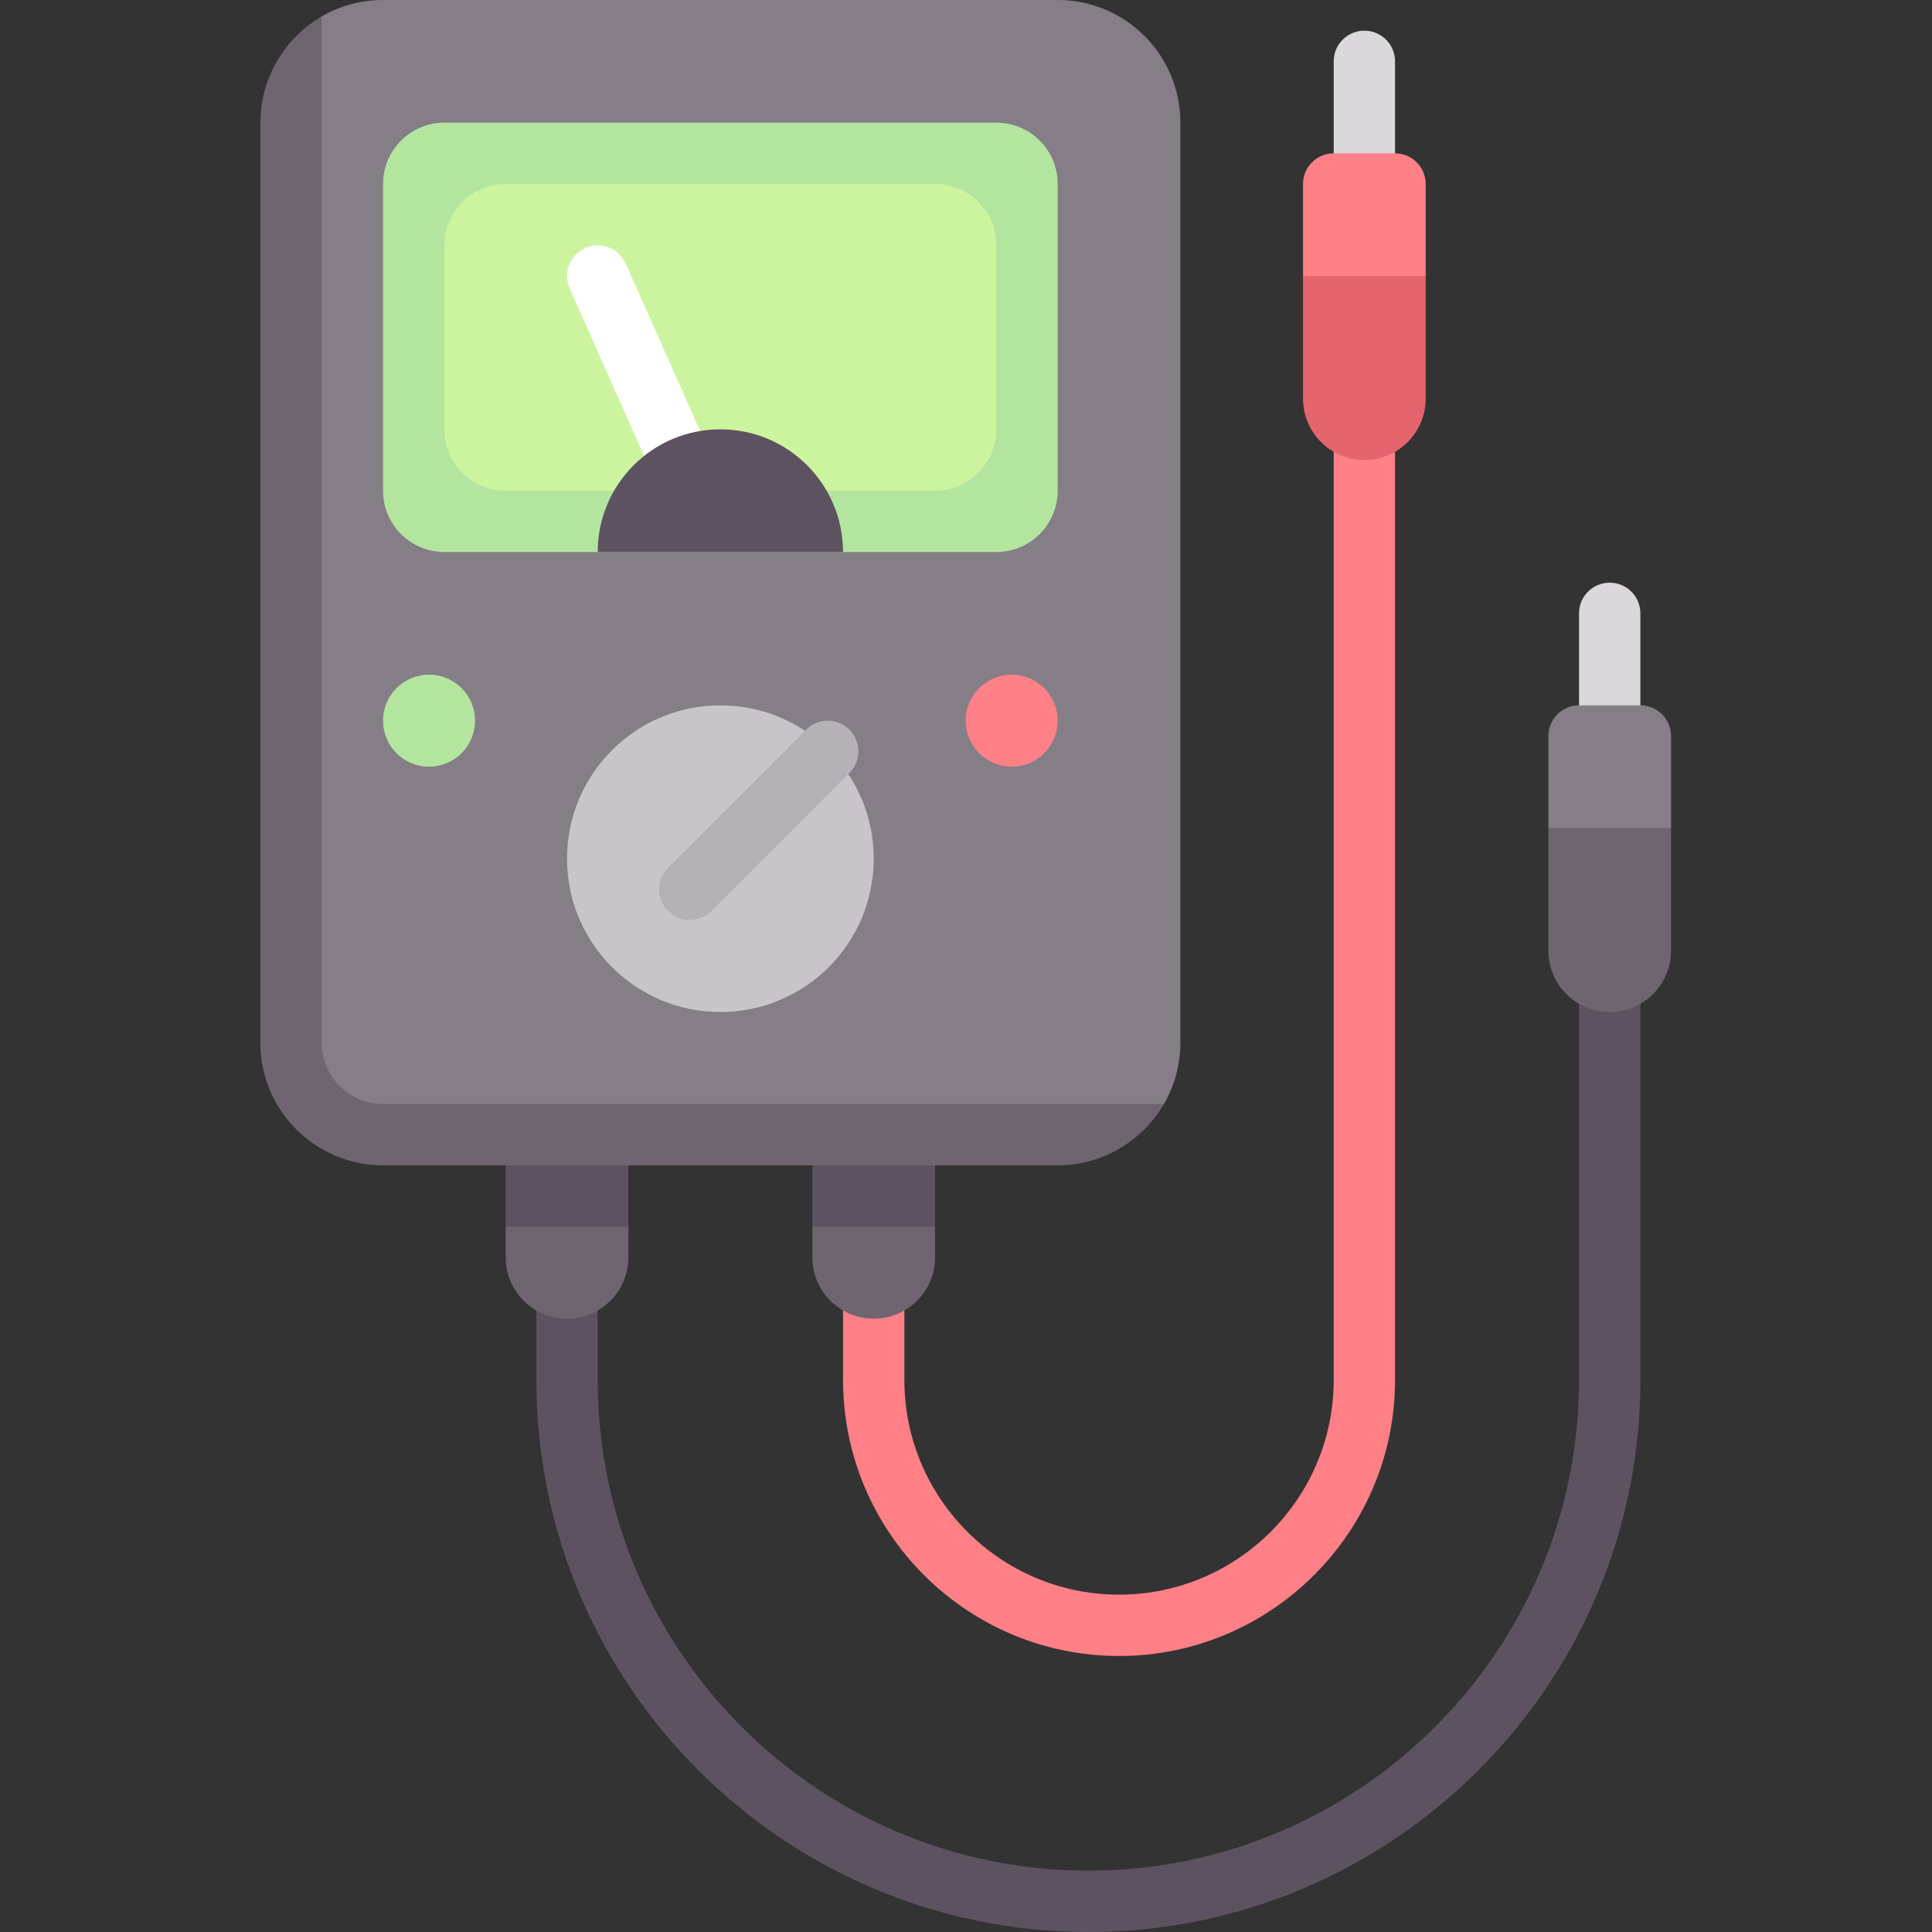
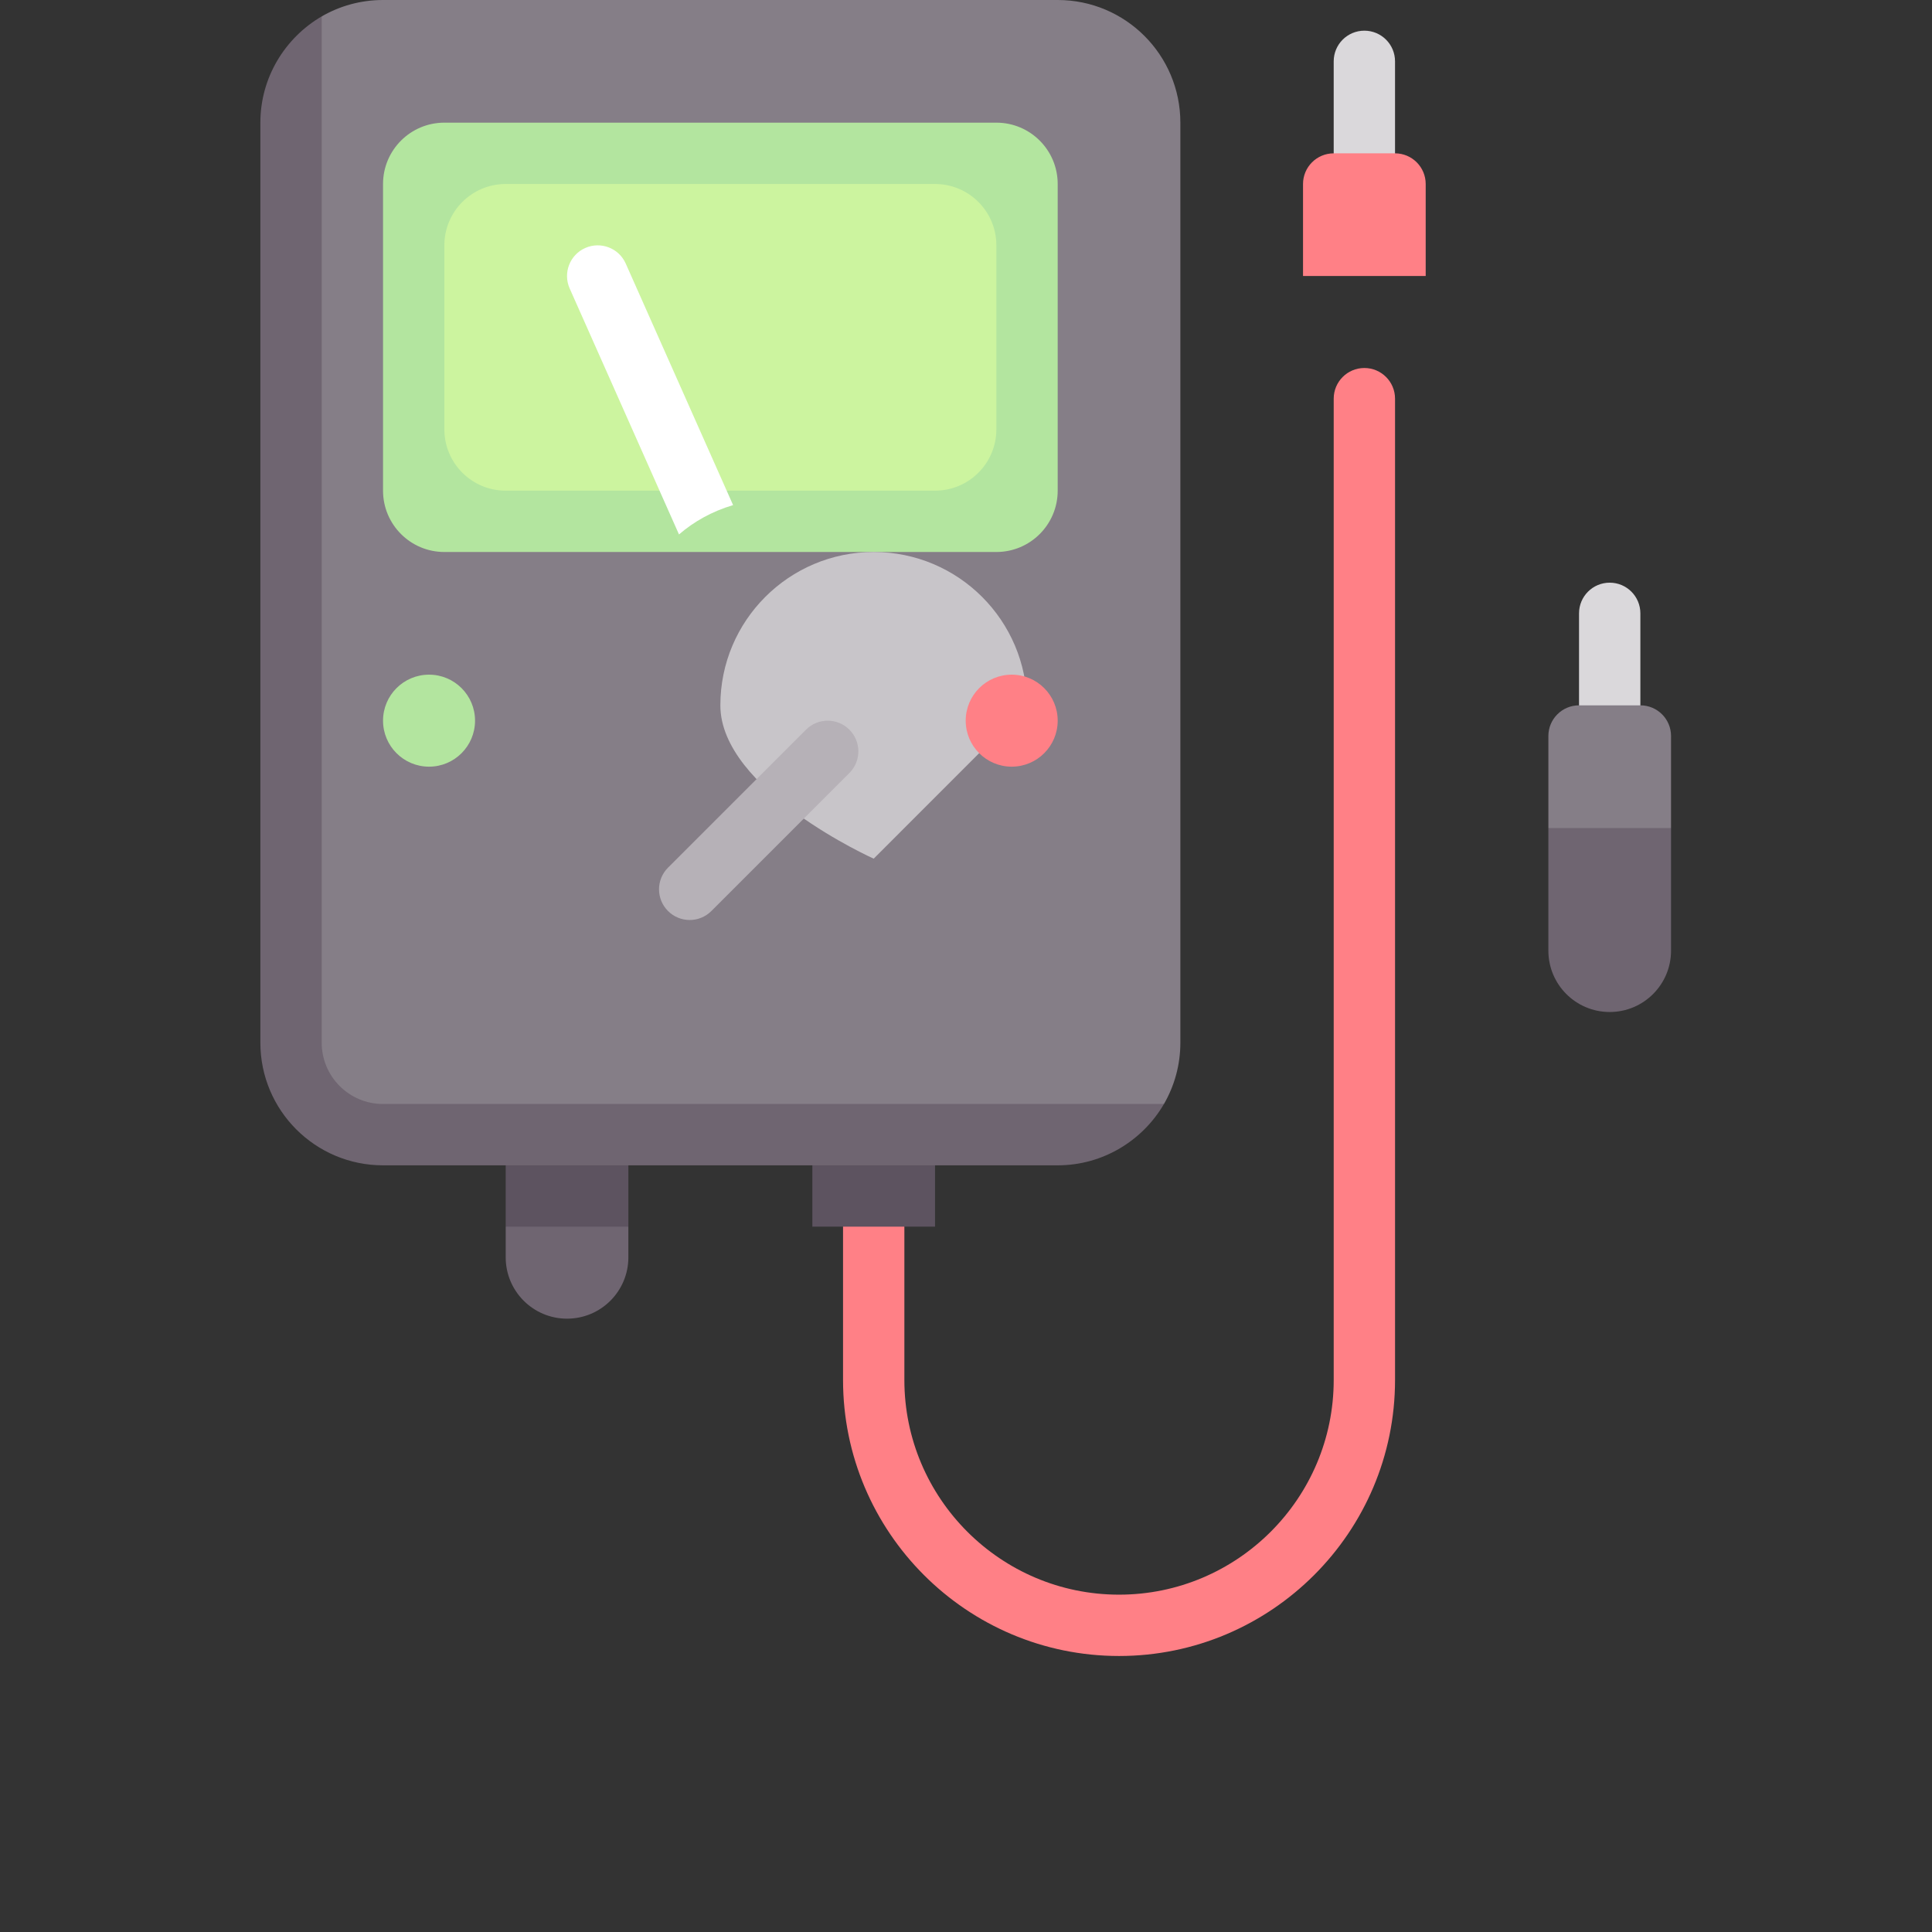
<svg xmlns="http://www.w3.org/2000/svg" height="512pt" viewBox="-69 0 512 512" width="512pt">
  <rect x="-69" y="0" width="512" height="512" fill="#333333" stroke="none" />
-   <path d="m219.43 512c-80.66 0-146.285-65.621-146.285-146.285v-40.637c0-4.488 3.633-8.125 8.125-8.125 4.492 0 8.129 3.637 8.129 8.125v40.637c0 71.695 58.332 130.031 130.031 130.031 71.699 0 130.031-58.332 130.031-130.031v-113.777c0-4.488 3.637-8.129 8.129-8.129 4.488 0 8.125 3.641 8.125 8.129v113.777c0 80.664-65.625 146.285-146.285 146.285zm0 0" fill="#5d5360" />
  <path d="m227.555 438.855c-40.332 0-73.141-32.812-73.141-73.141v-40.637c0-4.488 3.633-8.125 8.125-8.125 4.492 0 8.129 3.637 8.129 8.125v40.637c0 31.367 25.523 56.887 56.887 56.887 31.367 0 56.891-25.52 56.891-56.887v-260.062c0-4.488 3.633-8.129 8.125-8.129 4.492 0 8.129 3.641 8.129 8.129v260.062c0 40.328-32.809 73.141-73.145 73.141zm0 0" fill="#ff8086" />
  <path d="m83.59 317.332-18.574 7.746v8.129c0 8.977 7.277 16.254 16.254 16.254 8.977 0 16.254-7.277 16.254-16.254v-8.129zm0 0" fill="#6f6571" />
  <path d="m65.016 292.57h32.508v32.508h-32.508zm0 0" fill="#5d5360" />
-   <path d="m146.285 325.078v8.129c0 8.977 7.277 16.254 16.254 16.254 8.977 0 16.254-7.277 16.254-16.254v-8.129l-16.621-5.078zm0 0" fill="#6f6571" />
  <path d="m146.285 292.57h32.508v32.508h-32.508zm0 0" fill="#5d5360" />
  <path d="m211.301 302h-171.203c-17.957 0-32.508-14.555-32.508-32.508v-236.984l8.664-28.16c4.781-2.766 10.332-4.348 16.254-4.348h178.793c17.957 0 32.508 14.555 32.508 32.508v243.809c0 5.922-1.582 11.473-4.348 16.254zm0 0" fill="#857e87" />
  <path d="m195.047 146.285h-146.285c-8.977 0-16.254-7.277-16.254-16.254v-81.27c0-8.977 7.277-16.254 16.254-16.254h146.285c8.977 0 16.254 7.277 16.254 16.254v81.27c0 8.977-7.277 16.254-16.254 16.254zm0 0" fill="#b3e59f" />
  <path d="m178.793 130.031h-113.777c-8.977 0-16.254-7.277-16.254-16.254v-48.762c0-8.977 7.277-16.254 16.254-16.254h113.777c8.977 0 16.254 7.277 16.254 16.254v48.762c0 8.977-7.277 16.254-16.254 16.254zm0 0" fill="#ccf49f" />
-   <path d="m162.539 227.555c0 22.445-18.191 40.637-40.633 40.637s-40.637-18.191-40.637-40.637c0-22.441 18.195-40.633 40.637-40.633s40.633 18.191 40.633 40.633zm0 0" fill="#c8c5c9" />
+   <path d="m162.539 227.555s-40.637-18.191-40.637-40.637c0-22.441 18.195-40.633 40.637-40.633s40.633 18.191 40.633 40.633zm0 0" fill="#c8c5c9" />
  <path d="m113.777 243.809c-2.078 0-4.16-.793-5.746-2.379-3.176-3.176-3.176-8.316 0-11.492l36.57-36.57c3.176-3.176 8.32-3.176 11.492 0 3.176 3.172 3.176 8.316 0 11.492l-36.57 36.57c-1.586 1.586-3.664 2.379-5.746 2.379zm0 0" fill="#b6b1b7" />
  <path d="m211.301 190.984c0 6.73-5.457 12.191-12.191 12.191-6.73 0-12.188-5.461-12.188-12.191 0-6.734 5.457-12.191 12.188-12.191 6.734 0 12.191 5.457 12.191 12.191zm0 0" fill="#ff8086" />
  <path d="m56.891 190.984c0 6.73-5.461 12.191-12.191 12.191-6.734 0-12.191-5.461-12.191-12.191 0-6.734 5.457-12.191 12.191-12.191 6.73 0 12.191 5.457 12.191 12.191zm0 0" fill="#b3e59f" />
-   <path d="m292.57 121.906c-8.977 0-16.254-7.277-16.254-16.254v-32.508l16.605-5.477 15.902 5.477v32.508c0 8.977-7.273 16.254-16.254 16.254zm0 0" fill="#e5646e" />
  <path d="m292.57 56.891c-4.492 0-8.125-3.641-8.125-8.129v-32.508c0-4.488 3.633-8.125 8.125-8.125 4.492 0 8.129 3.637 8.129 8.125v32.508c0 4.488-3.637 8.129-8.129 8.129zm0 0" fill="#dad8db" />
  <path d="m125.277 133.855-28.453-64.012c-1.816-4.098-6.617-5.945-10.727-4.125-4.105 1.82-5.945 6.625-4.129 10.727l28.973 65.188c3.969-3.426 8.75-6.117 14.336-7.777zm0 0" fill="#fff" />
  <path d="m32.508 292.57c-8.977 0-16.254-7.277-16.254-16.254v-271.969c-9.676 5.633-16.254 16.16-16.254 28.16v243.809c0 17.957 14.555 32.508 32.508 32.508h178.793c12.004 0 22.531-6.578 28.16-16.254zm0 0" fill="#6f6571" />
-   <path d="m121.906 113.777c-17.957 0-32.508 14.555-32.508 32.508h65.016c0-17.953-14.555-32.508-32.508-32.508zm0 0" fill="#5d5360" />
  <path d="m300.699 40.637h-16.254c-4.488 0-8.129 3.637-8.129 8.125v24.383h32.508v-24.383c0-4.488-3.637-8.125-8.125-8.125zm0 0" fill="#ff8086" />
  <path d="m357.59 268.191c-8.98 0-16.254-7.277-16.254-16.254v-32.508l16.254-7.766 16.254 7.766v32.508c0 8.977-7.281 16.254-16.254 16.254zm0 0" fill="#6f6571" />
  <path d="m357.59 203.176c-4.492 0-8.129-3.641-8.129-8.129v-32.508c0-4.488 3.637-8.125 8.129-8.125 4.488 0 8.125 3.637 8.125 8.125v32.508c0 4.488-3.637 8.129-8.125 8.129zm0 0" fill="#dad8db" />
  <path d="m365.715 186.922h-16.254c-4.488 0-8.125 3.637-8.125 8.125v24.383h32.508v-24.383c0-4.488-3.641-8.125-8.129-8.125zm0 0" fill="#857e87" />
</svg>